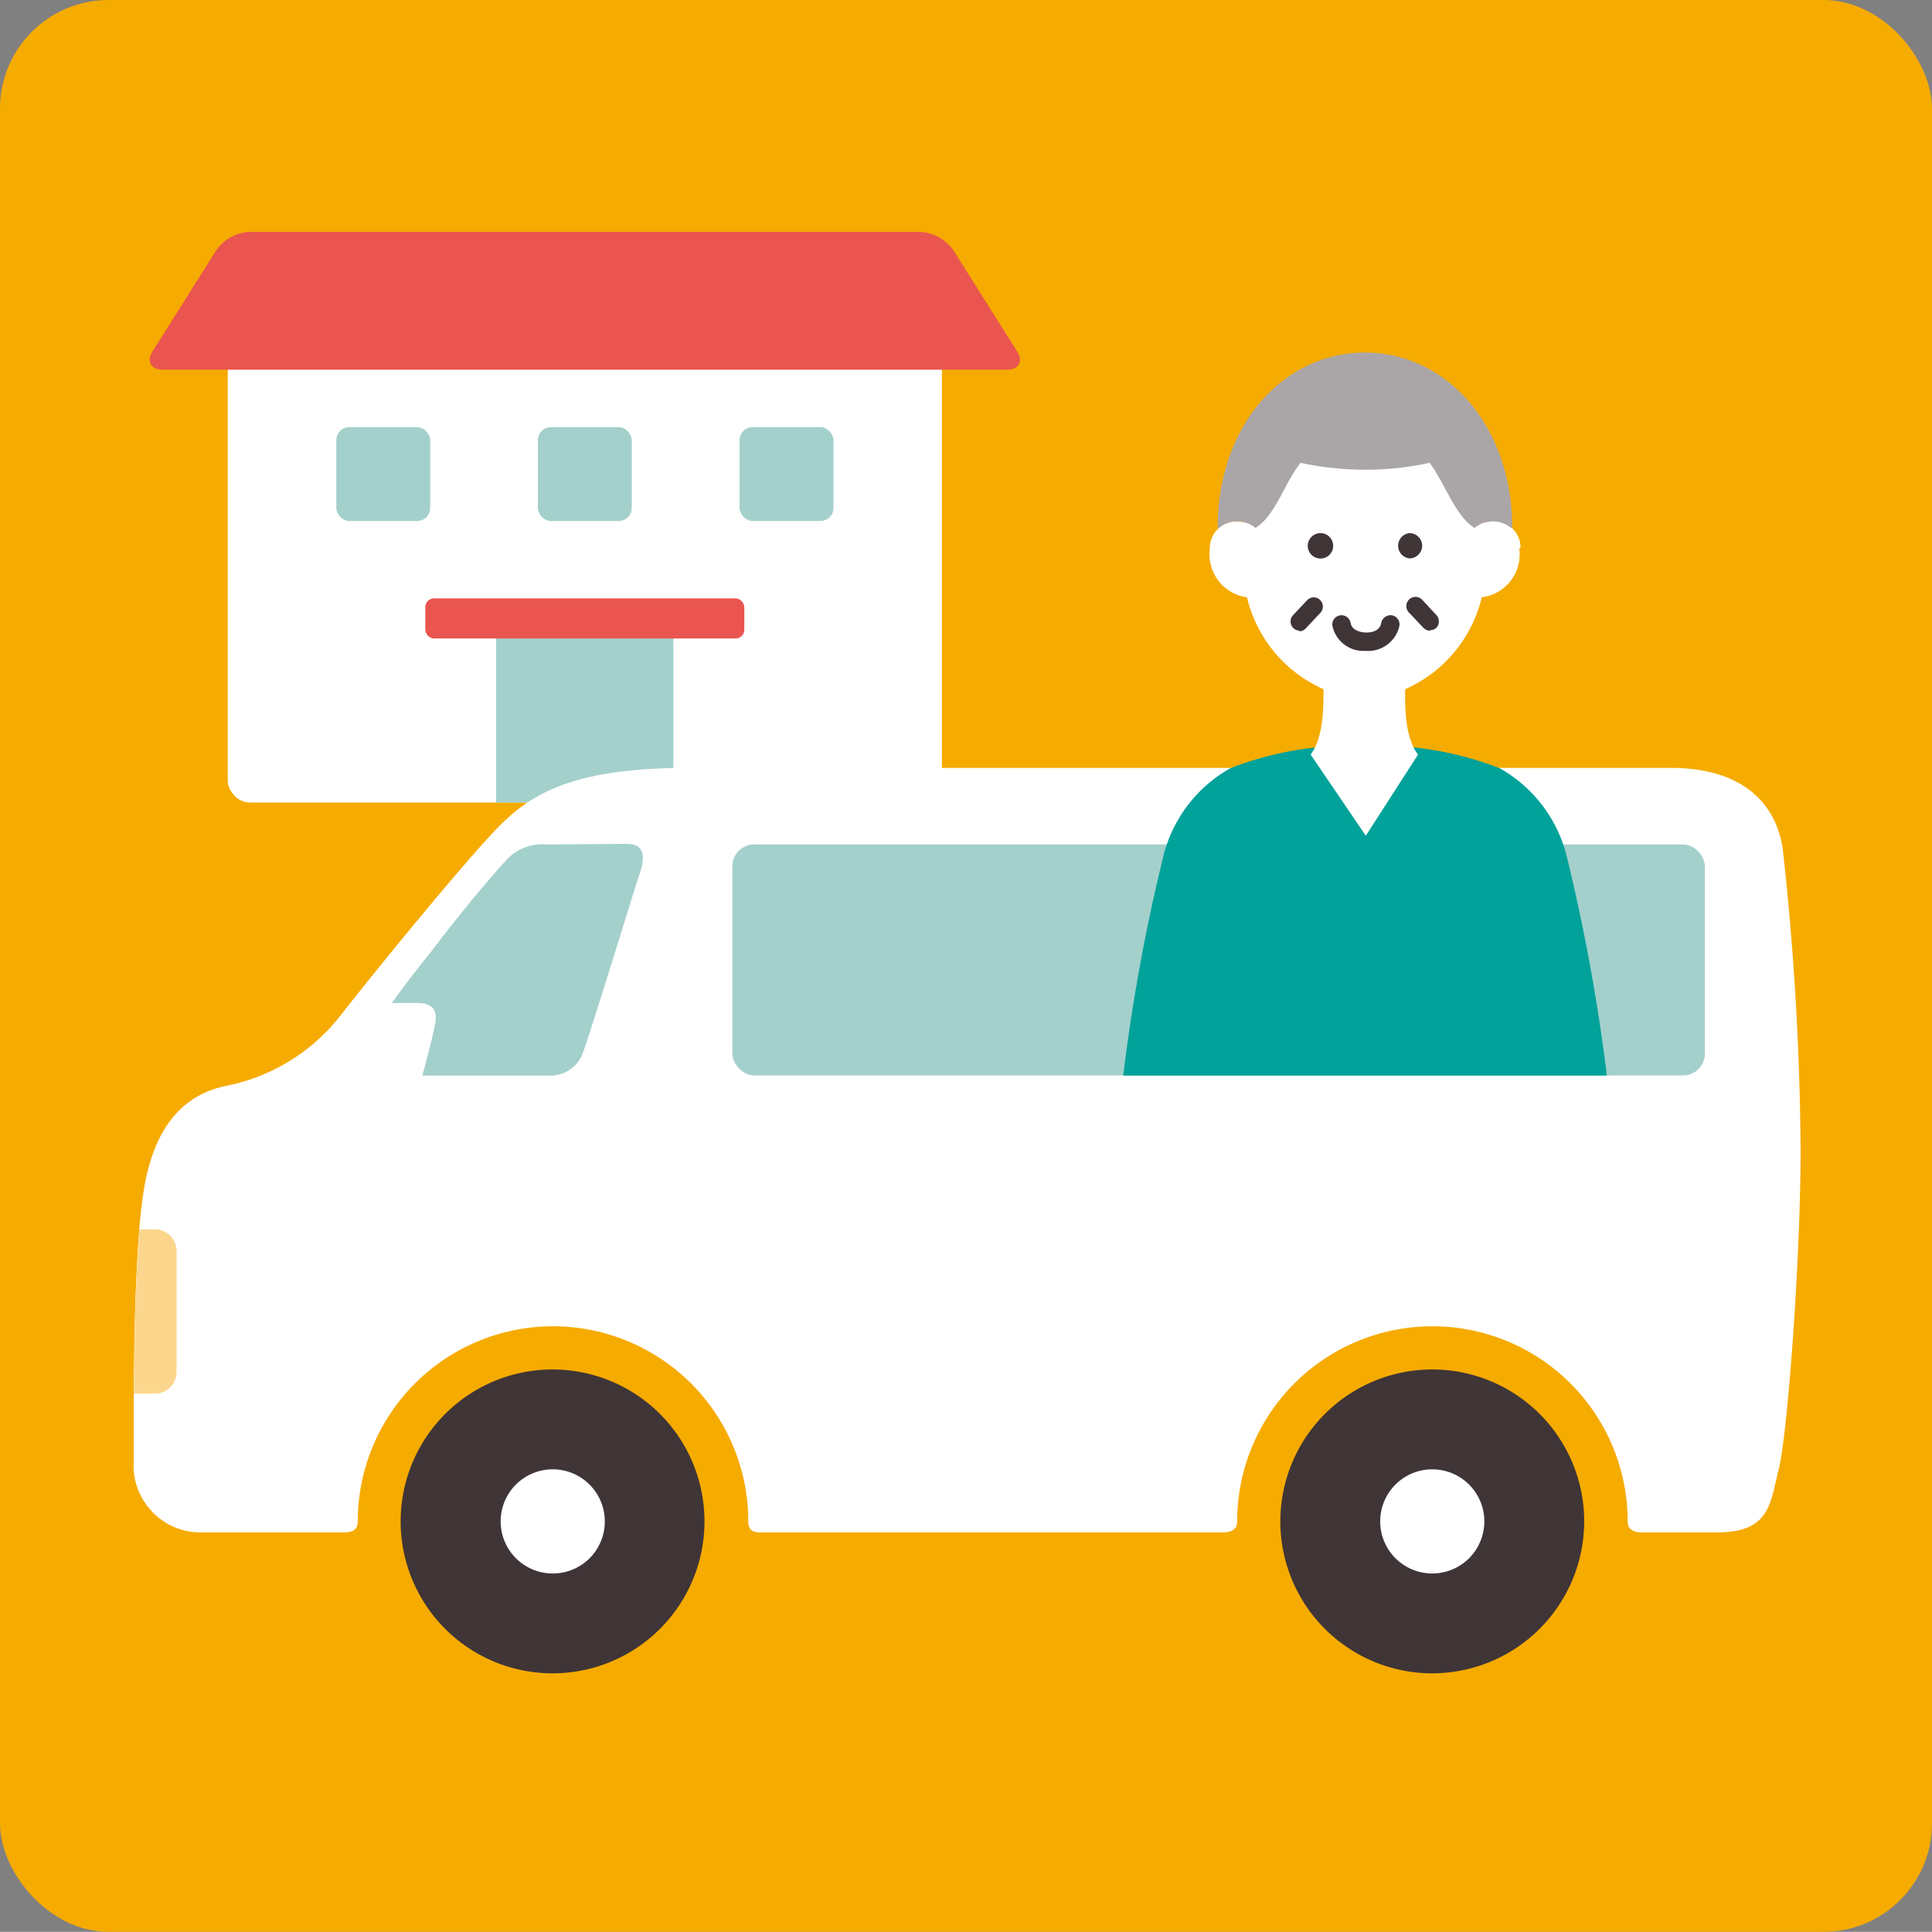
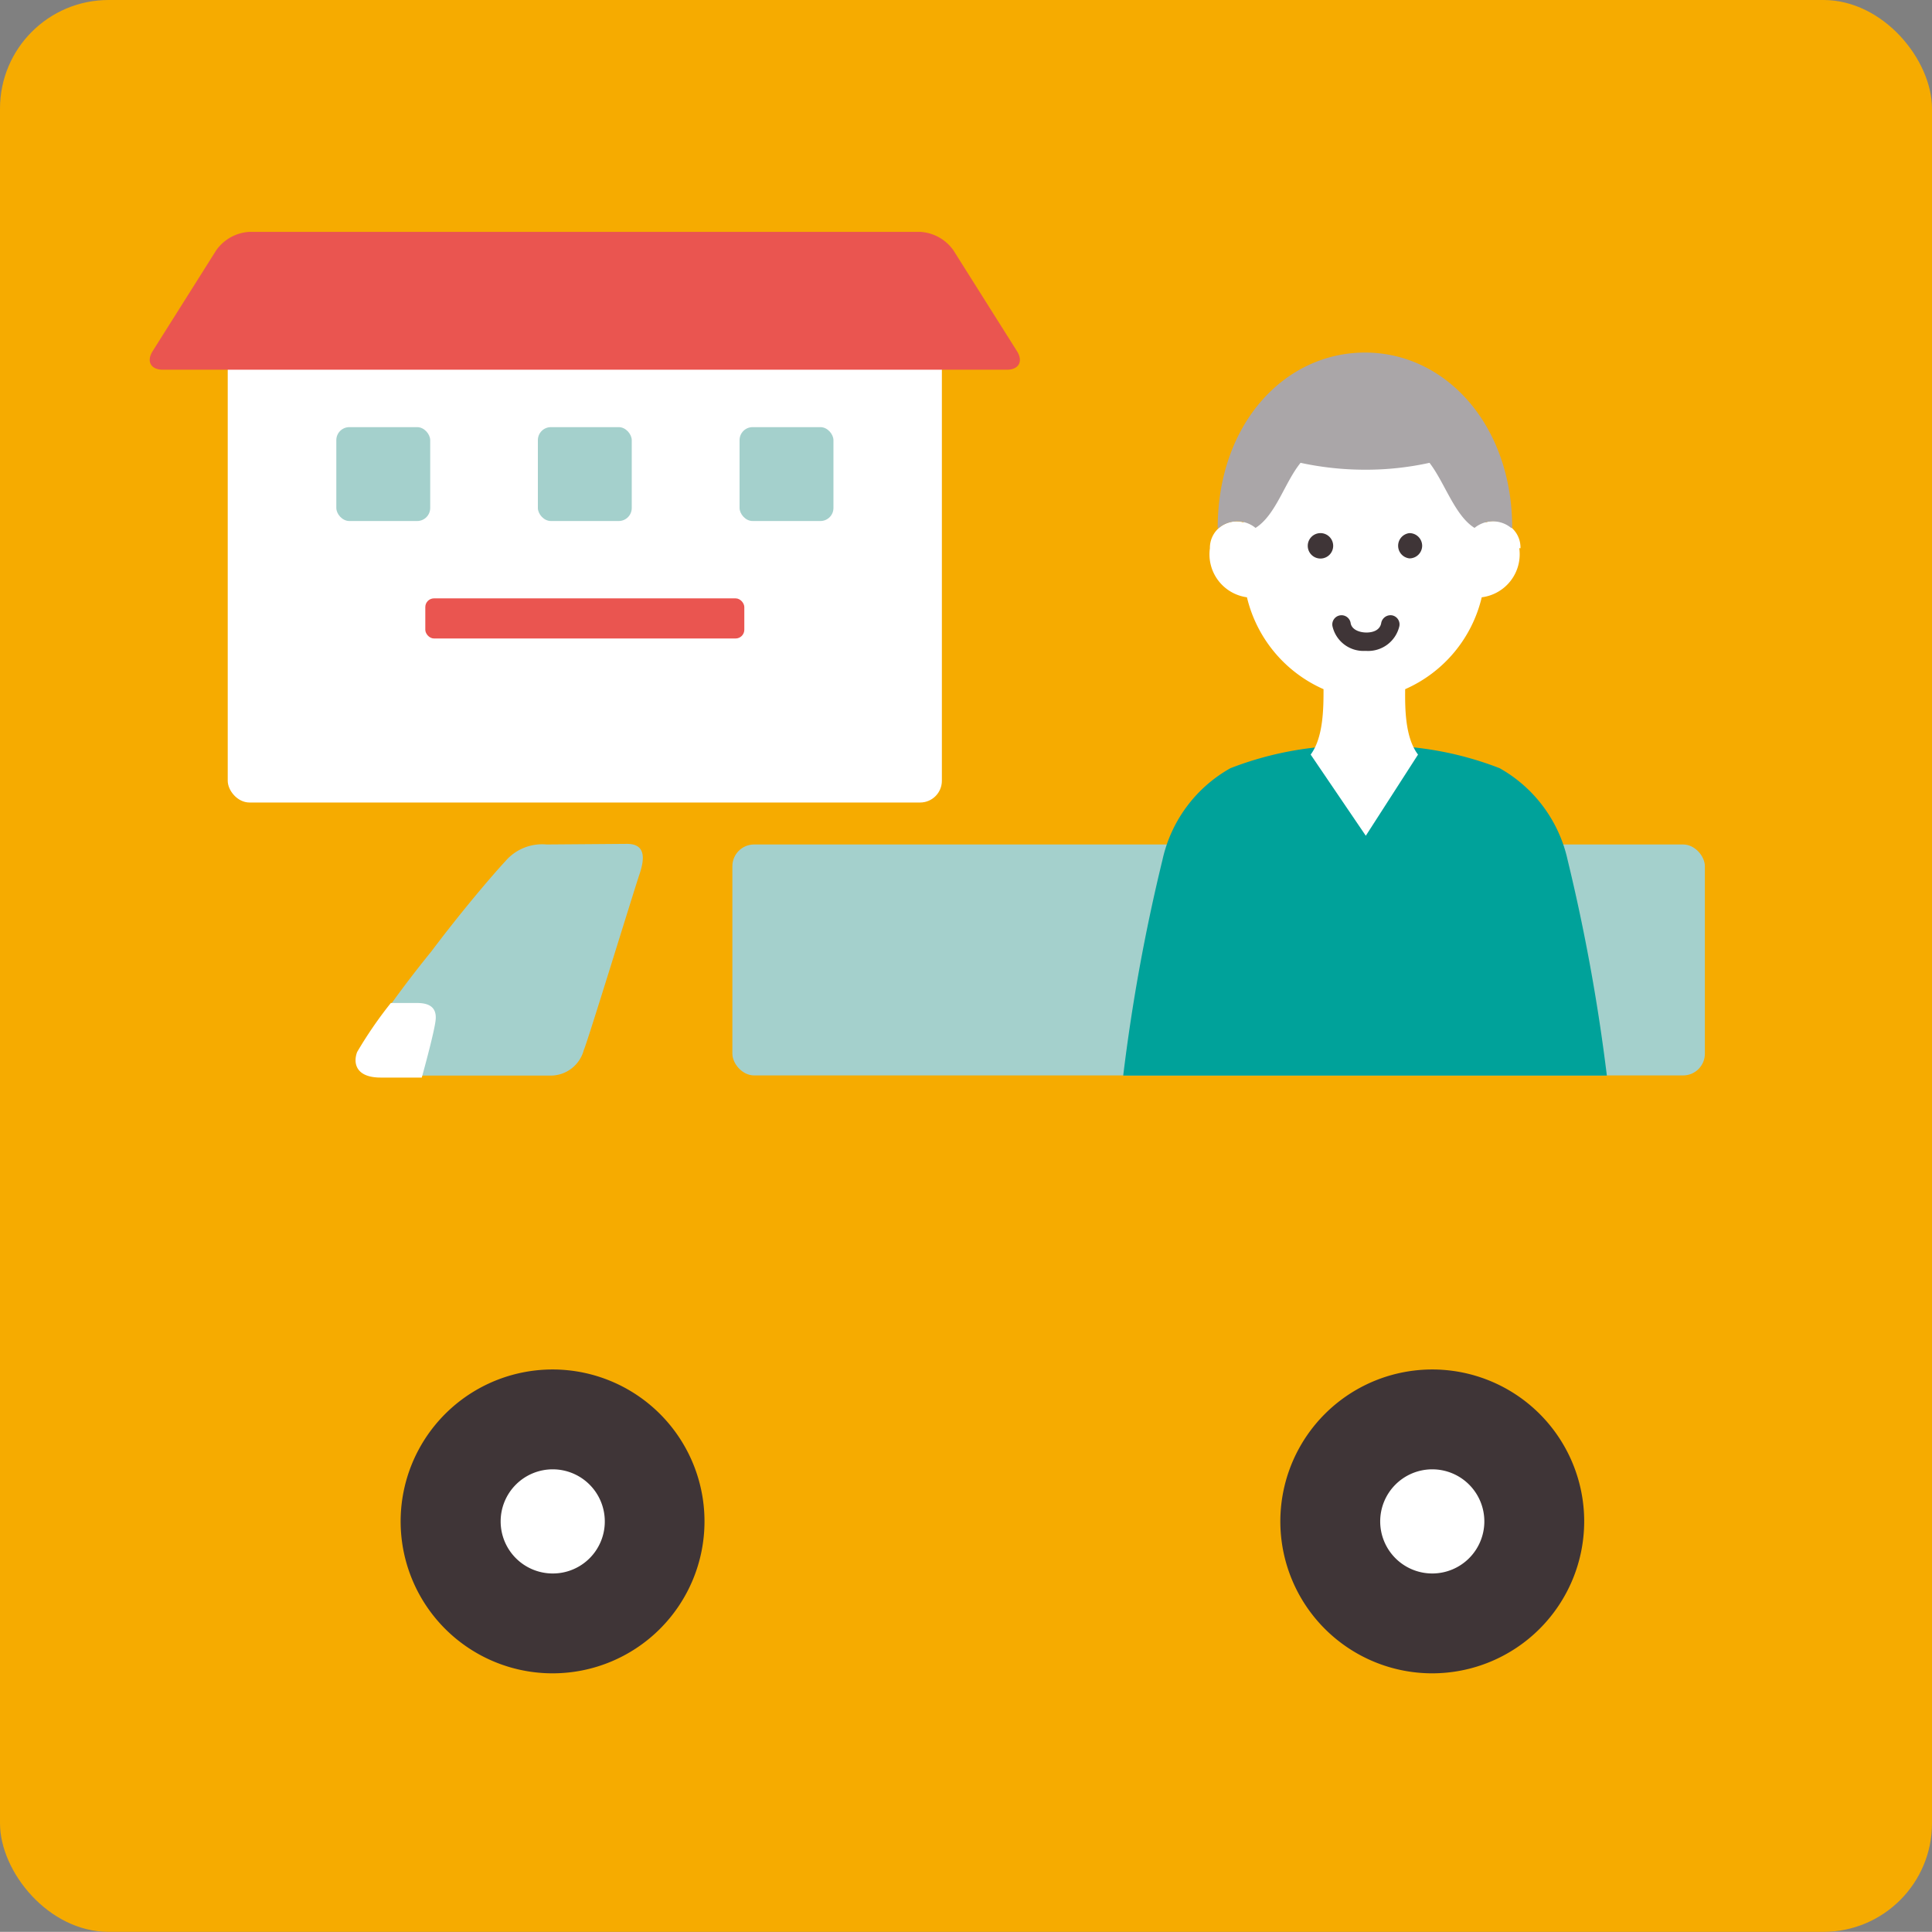
<svg xmlns="http://www.w3.org/2000/svg" viewBox="0 0 126.15 126.14">
  <rect x="0" y="0" width="126.15" height="126.14" fill="#808080" stroke="none" />
  <defs>
    <style>.cls-1{fill:#f6ab00;}.cls-2{fill:#fff;}.cls-3{fill:#ea5550;}.cls-4{fill:#a4d0cc;}.cls-5{fill:#fcd68c;}.cls-6{fill:#3f3537;}.cls-7{fill:#00a29a;}.cls-8{fill:#aaa6a8;}</style>
  </defs>
  <g id="レイヤー_2" data-name="レイヤー 2">
    <g id="レイヤー_1-2" data-name="レイヤー 1">
      <rect class="cls-1" width="126.15" height="126.14" rx="7.09" />
      <rect class="cls-2" x="14.87" y="20.02" width="46.63" height="32.38" rx="1.42" />
      <path class="cls-3" d="M66.41,22.94c.41.66.11,1.2-.66,1.2H10.63c-.78,0-1.08-.54-.67-1.2l4.16-6.6a2.85,2.85,0,0,1,2.17-1.2H60.08a2.85,2.85,0,0,1,2.17,1.2Z" />
      <rect class="cls-4" x="21.96" y="27.89" width="6.13" height="6.13" rx="0.85" />
      <rect class="cls-4" x="48.29" y="27.89" width="6.13" height="6.13" rx="0.85" />
      <rect class="cls-4" x="35.12" y="27.89" width="6.13" height="6.13" rx="0.85" />
-       <rect class="cls-4" x="32.39" y="40.73" width="11.58" height="11.67" />
      <rect class="cls-3" x="27.77" y="39.07" width="20.83" height="2.62" rx="0.57" />
-       <path class="cls-2" d="M116.4,55.39c-.42-2.75-2.42-5.25-7.33-5.25H44.9c-7.92,0-10.5,1.92-12.58,4.09s-7.56,8.84-10.09,12.08a12.55,12.55,0,0,1-7.41,4.58c-2.5.5-4.67,2.25-5.42,6.75s-.67,15-.67,17.75A4.38,4.38,0,0,0,13,100.06h9.19c.59,0,1.17,0,1.17-.71a12.75,12.75,0,0,1,25.5,0c0,.79.66.71,1,.71H79.72c.36,0,1.06,0,1.06-.71a12.75,12.75,0,0,1,25.5,0c0,.81.94.71,1.28.71h4.51c3.5,0,3.5-1.83,4.08-4.17s1.42-13.75,1.42-20.79a188,188,0,0,0-1.17-19.71" />
-       <path class="cls-4" d="M35.69,55.14A3.16,3.16,0,0,0,33,56.23c-1,1.08-3,3.45-4.84,5.9a72.58,72.58,0,0,0-4.7,6.47c-.25.67-.12,1.63,1.5,1.63H36a2.24,2.24,0,0,0,2.12-1.67c.21-.42,3.29-10.46,3.63-11.46s.44-2-.81-2Z" />
+       <path class="cls-4" d="M35.69,55.14A3.16,3.16,0,0,0,33,56.23c-1,1.08-3,3.45-4.84,5.9a72.58,72.58,0,0,0-4.7,6.47c-.25.67-.12,1.63,1.5,1.63H36a2.24,2.24,0,0,0,2.12-1.67c.21-.42,3.29-10.46,3.63-11.46s.44-2-.81-2" />
      <rect class="cls-4" x="47.82" y="55.14" width="63.5" height="15.08" rx="1.42" />
-       <path class="cls-5" d="M8.74,91h1.37a1.43,1.43,0,0,0,1.42-1.42V81.68a1.42,1.42,0,0,0-1.42-1.41h-1c-.27,3.21-.34,7.46-.36,10.75" />
      <path class="cls-6" d="M36.09,109.26A9.92,9.92,0,1,1,46,99.35a9.92,9.92,0,0,1-9.92,9.91" />
      <path class="cls-2" d="M36.09,102.74a3.4,3.4,0,1,1,3.4-3.39,3.39,3.39,0,0,1-3.4,3.39" />
      <path class="cls-6" d="M93.53,109.26a9.92,9.92,0,1,1,9.91-9.91,9.93,9.93,0,0,1-9.91,9.91" />
      <path class="cls-2" d="M93.53,102.74a3.4,3.4,0,1,1,3.39-3.39,3.4,3.4,0,0,1-3.39,3.39" />
      <path class="cls-2" d="M28.44,66.64c.13-1.06-.7-1.15-1.25-1.15H25.52a27.17,27.17,0,0,0-2.2,3.2c-.26.68-.13,1.67,1.54,1.67h2.68c.35-1.27.82-3.06.9-3.72" />
      <path class="cls-7" d="M102.36,56.16a9.13,9.13,0,0,0-4.44-6,21.78,21.78,0,0,0-8.79-1.46,21.78,21.78,0,0,0-8.79,1.46,9.1,9.1,0,0,0-4.44,6,121,121,0,0,0-2.56,14.07h31.58a123.21,123.21,0,0,0-2.56-14.07" />
      <path class="cls-2" d="M99.28,35.8A1.73,1.73,0,0,0,97,34.11c-.75-4.93-4-8.22-7.9-8.22s-7.15,3.29-7.9,8.22A1.73,1.73,0,0,0,79,35.8,2.83,2.83,0,0,0,81.42,39a8.78,8.78,0,0,0,5,6c0,1.18,0,3.15-.84,4.27l3.6,5.3,3.41-5.3c-.86-1.12-.85-3.09-.84-4.27a8.76,8.76,0,0,0,5-6,2.83,2.83,0,0,0,2.45-3.21" />
      <path class="cls-6" d="M87.05,35.63a.83.83,0,1,1-.83-.82.83.83,0,0,1,.83.82" />
      <path class="cls-6" d="M92.86,35.63a.83.83,0,0,1-.83.83.83.83,0,0,1,0-1.65.83.83,0,0,1,.83.82" />
      <path class="cls-6" d="M89.13,42.5h0A2.07,2.07,0,0,1,87,40.87a.6.6,0,1,1,1.19-.19c.06.41.53.61,1,.62s.93-.16,1-.64a.62.62,0,0,1,.71-.48.6.6,0,0,1,.47.71,2.09,2.09,0,0,1-2.17,1.61" />
-       <path class="cls-6" d="M93.39,41.18a.6.6,0,0,1-.45-.19L92,40a.61.61,0,0,1,0-.85.6.6,0,0,1,.85,0l.93,1a.61.61,0,0,1,0,.85.62.62,0,0,1-.4.15" />
-       <path class="cls-6" d="M84.87,41.18a.6.6,0,0,1-.45-1l.94-1a.59.59,0,0,1,.84,0,.6.6,0,0,1,0,.85l-.94,1a.58.58,0,0,1-.44.19" />
      <path class="cls-8" d="M96.28,34.47a1.88,1.88,0,0,1,2.39,0h.07c0-6.69-4.32-11.45-9.61-11.45s-9.62,4.7-9.62,11.45h.08a1.88,1.88,0,0,1,2.39,0c1.33-.84,1.89-2.95,2.94-4.25a20,20,0,0,0,4.21.45,19.34,19.34,0,0,0,4.21-.45c1,1.3,1.65,3.45,2.94,4.25Z" />
    </g>
  </g>
</svg>